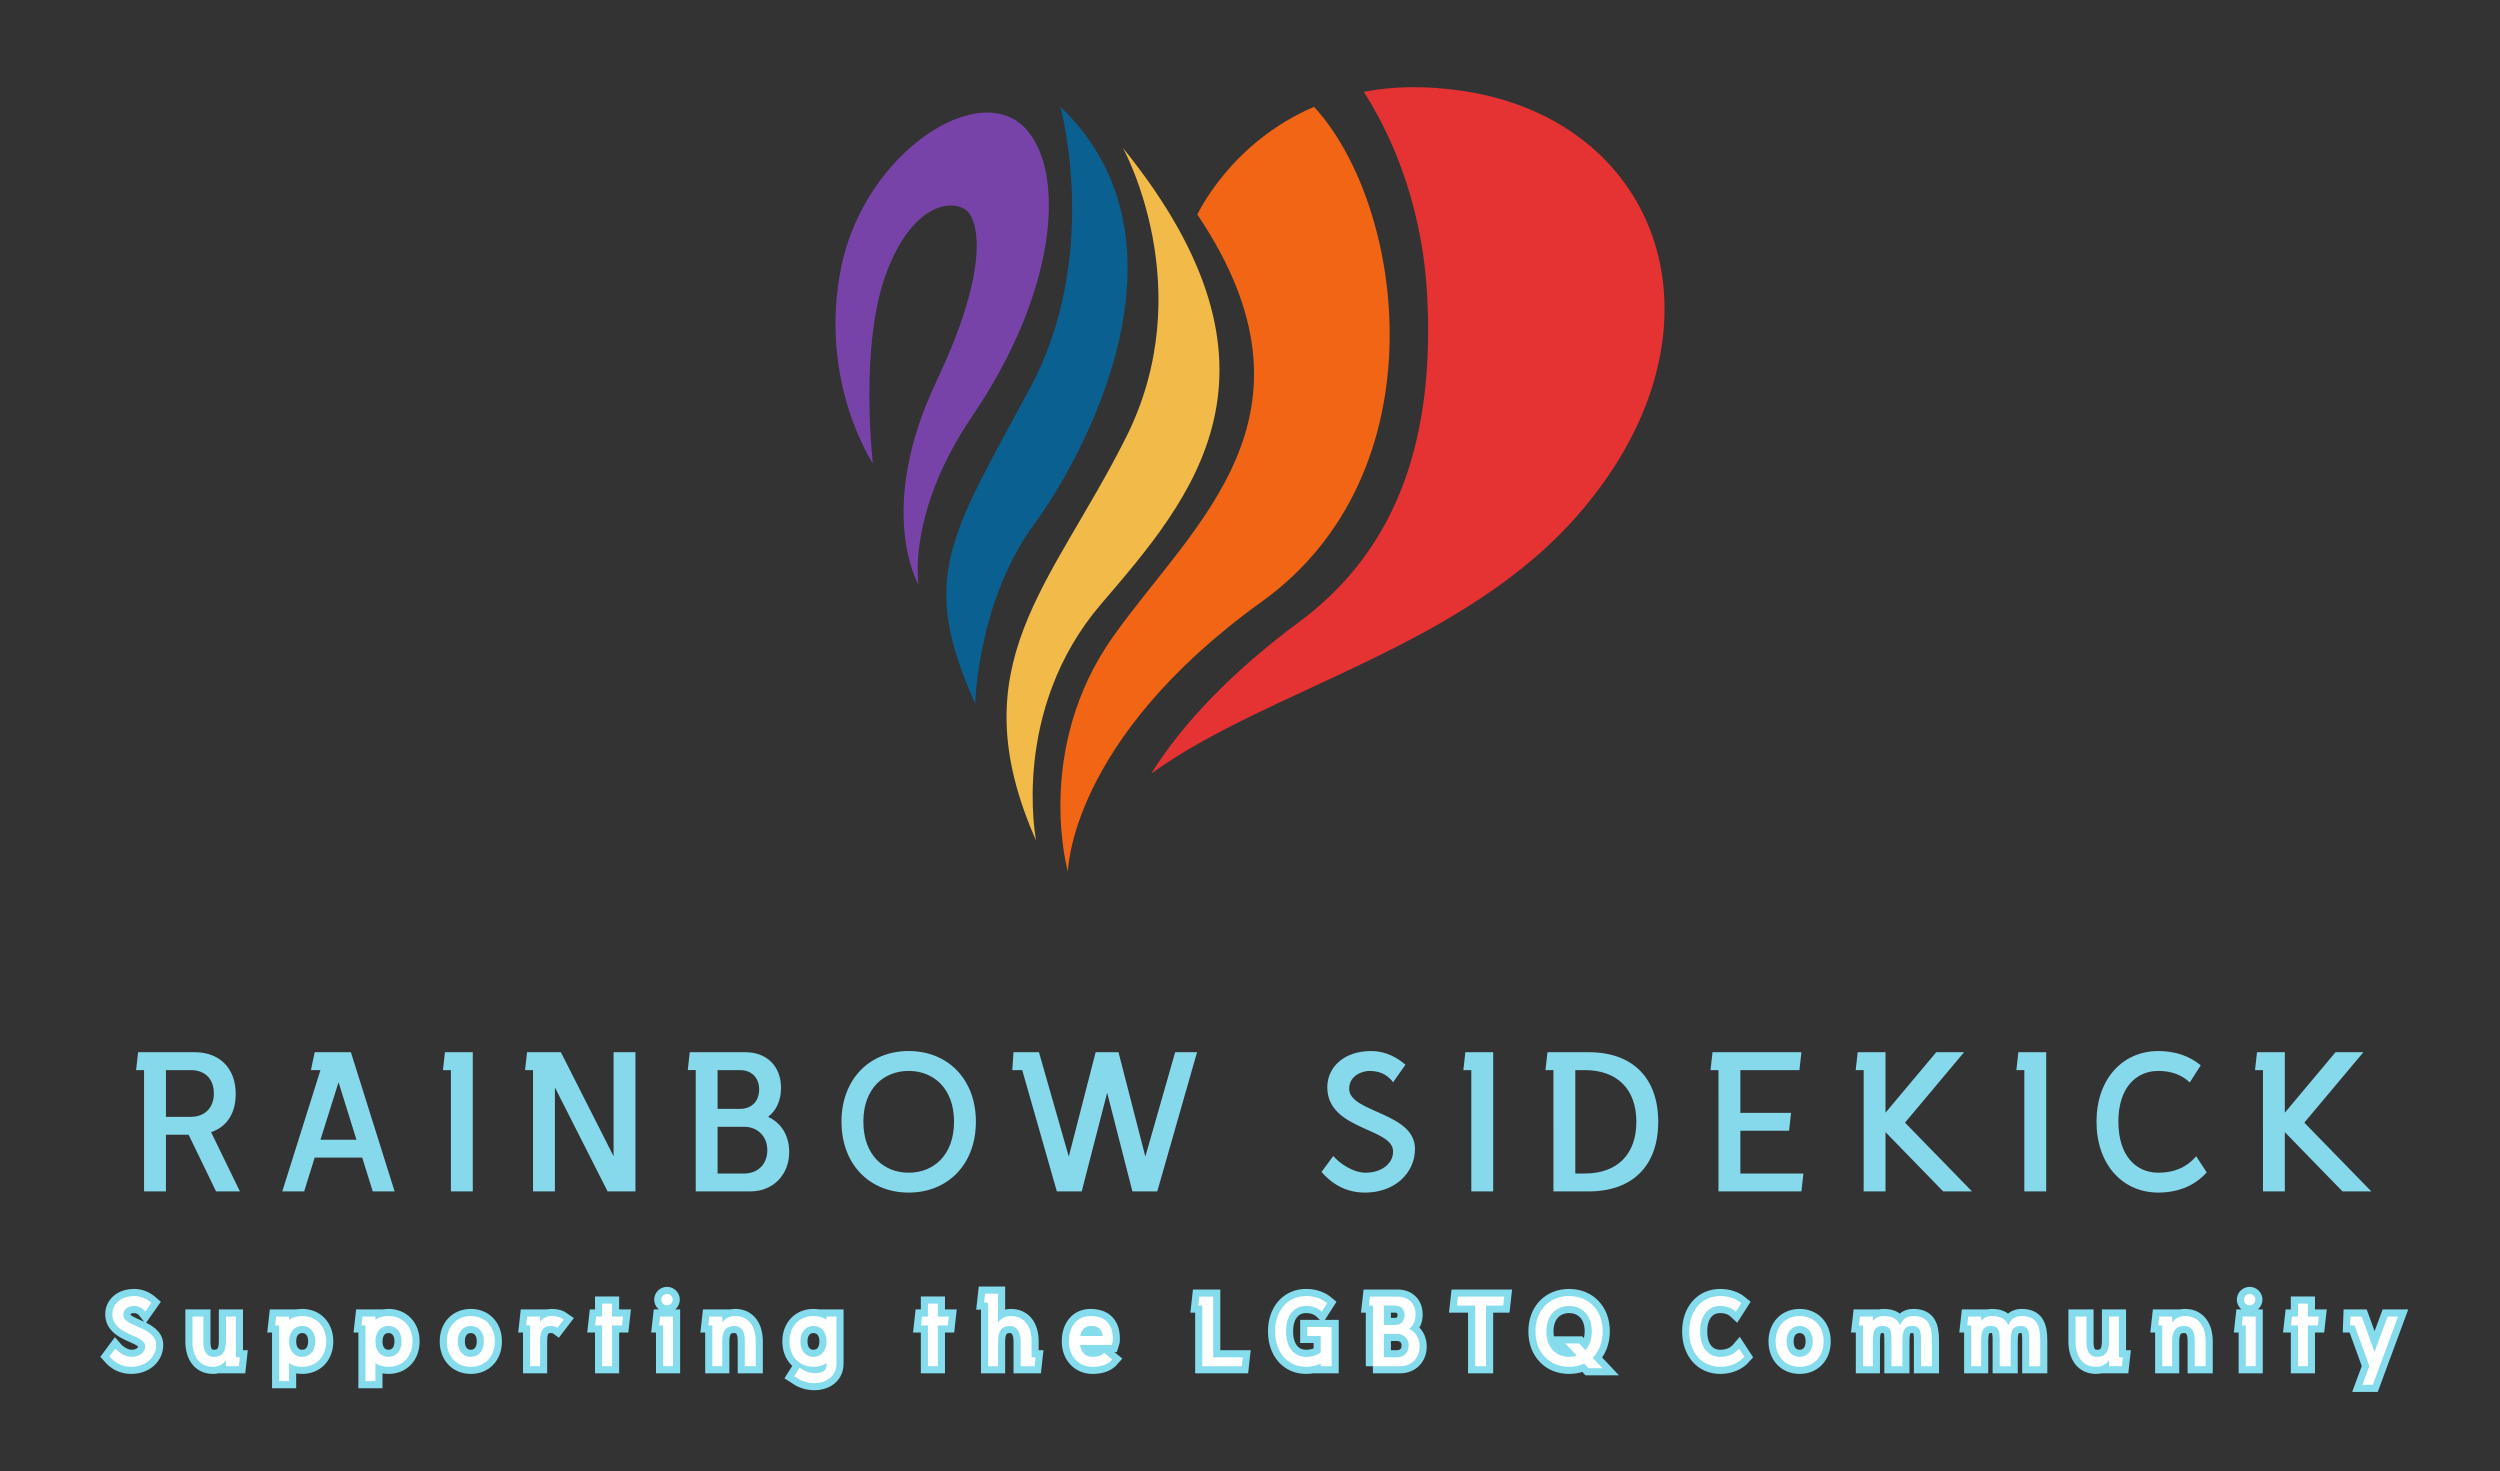
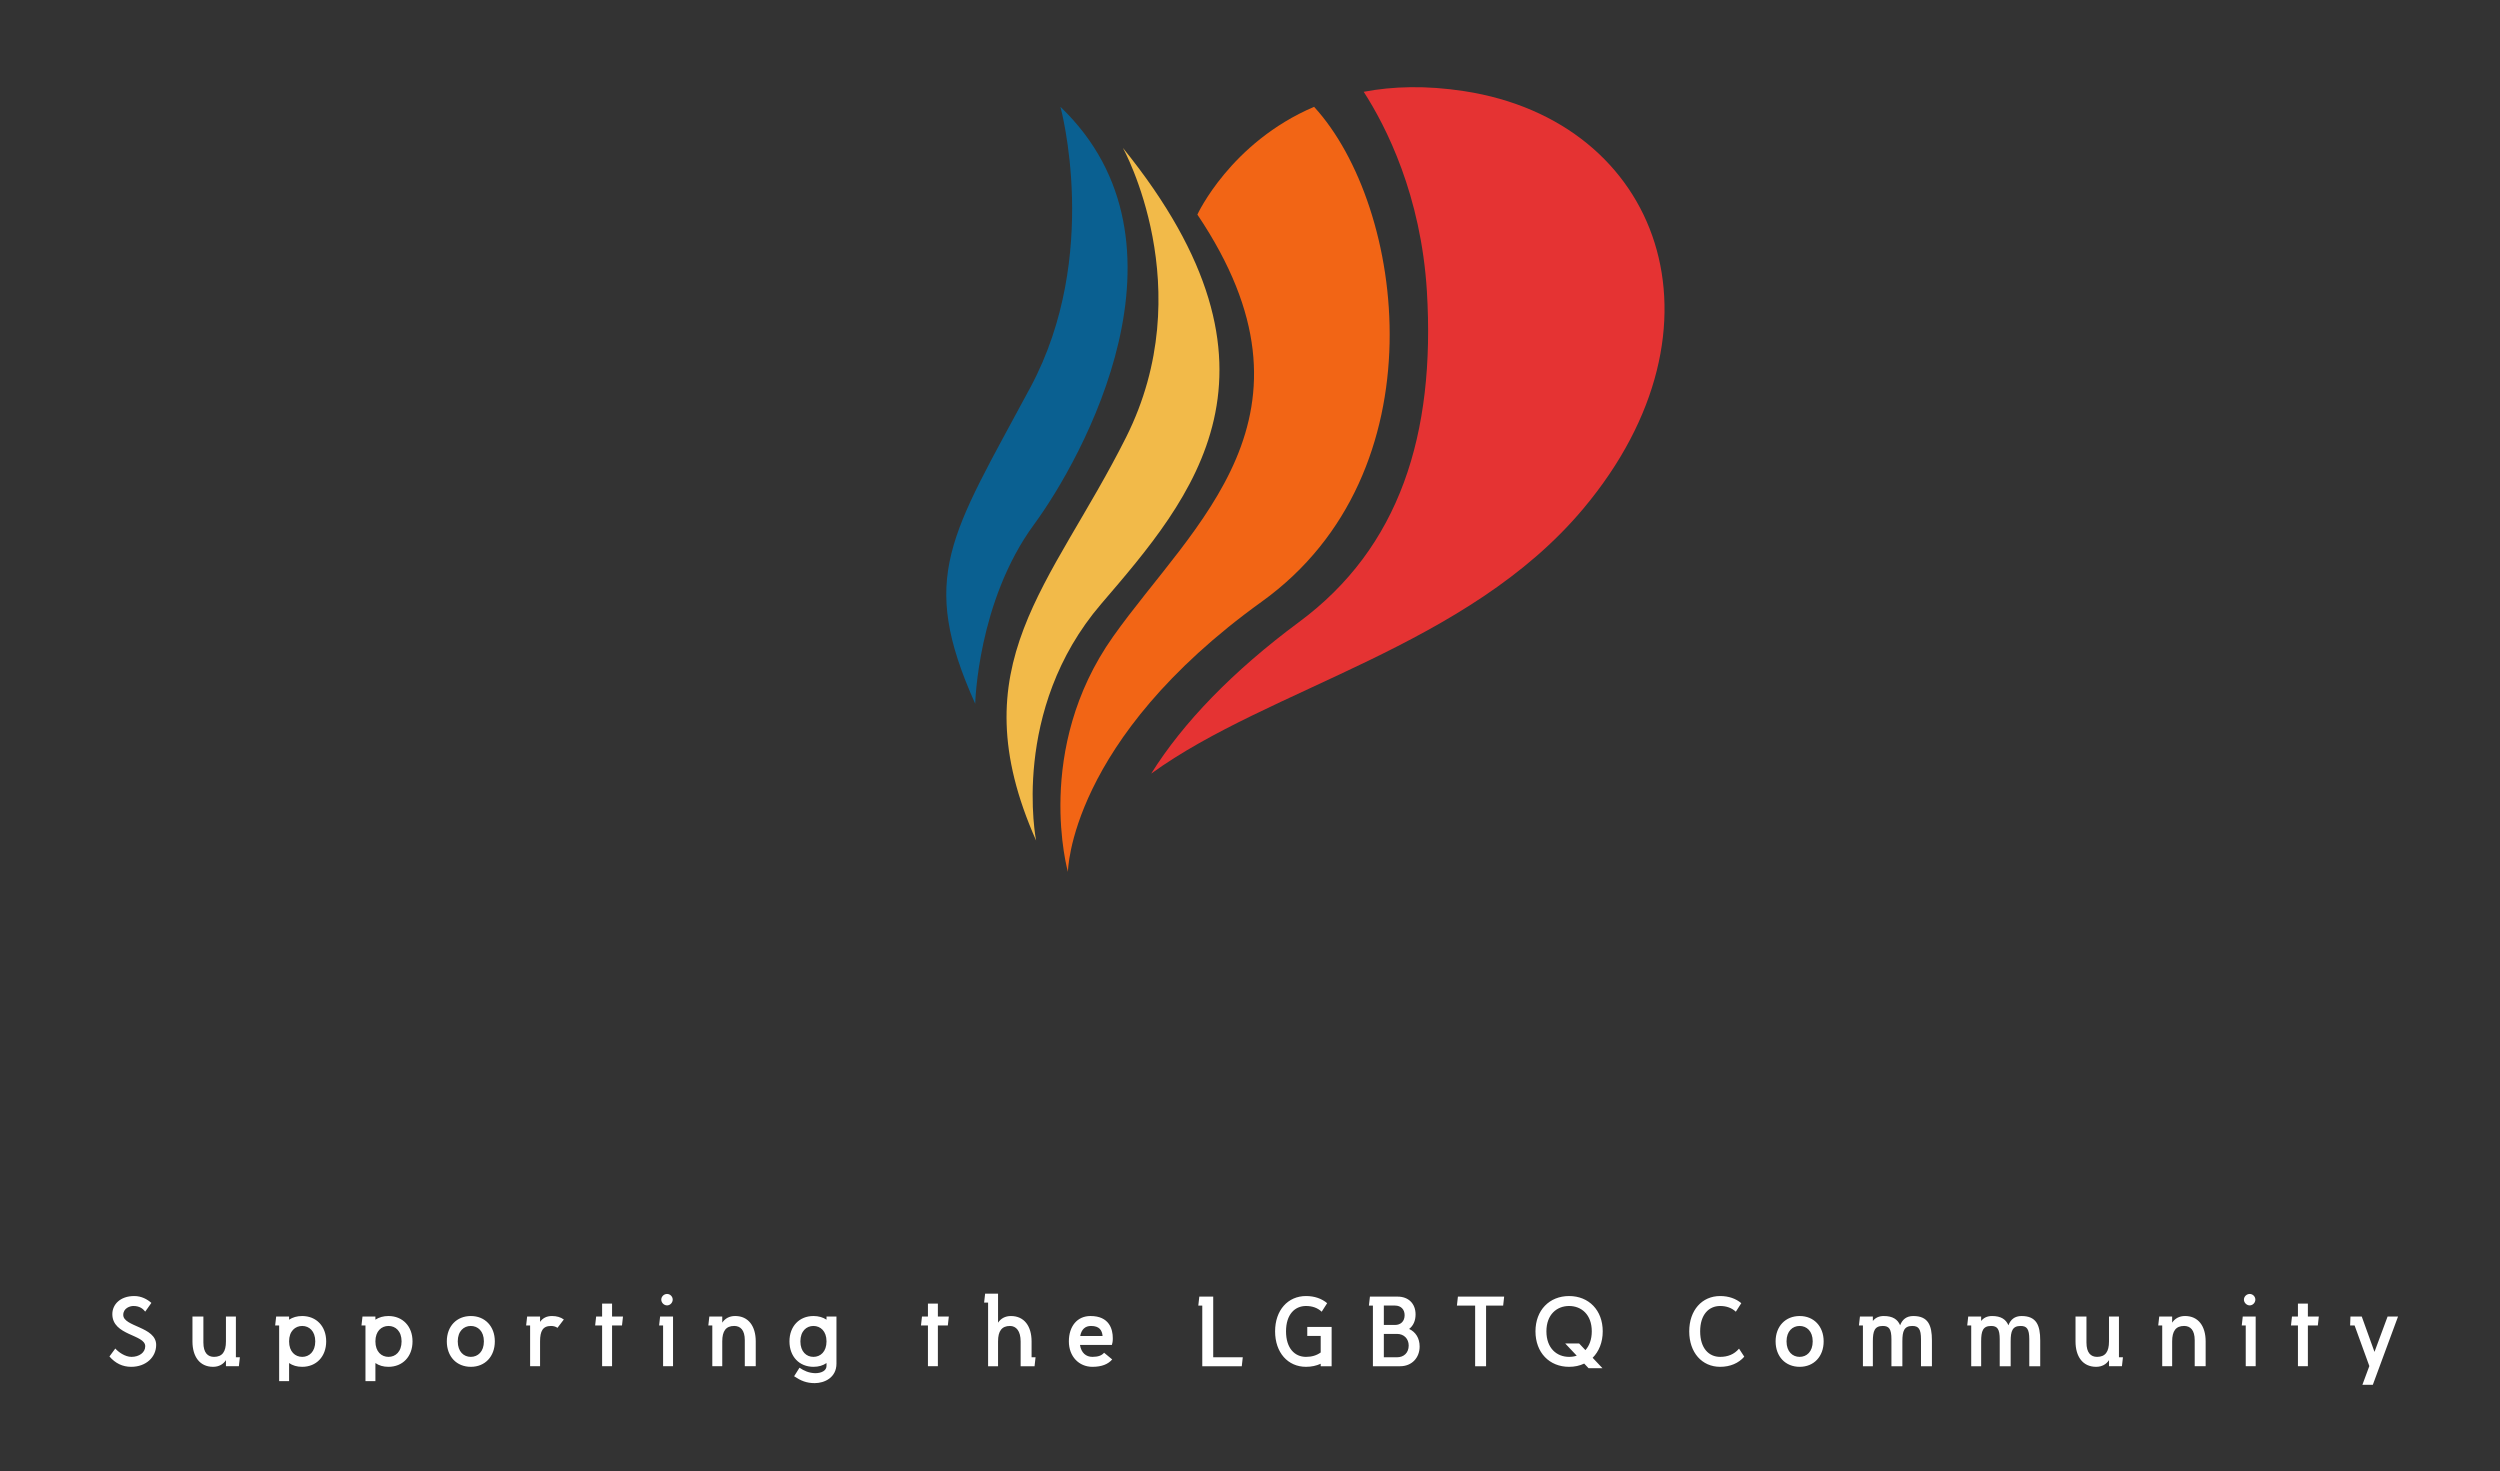
<svg xmlns="http://www.w3.org/2000/svg" xmlns:xlink="http://www.w3.org/1999/xlink" version="1.1" id="Layer_1" x="0px" y="0px" width="797px" height="469px" viewBox="0 0 797 469" xml:space="preserve">
  <rect x="0" y="0" width="797" height="469" fill="#333333" stroke="none" />
  <g>
    <g>
      <defs>
        <rect id="SVGID_1_" x="31.5" y="27.5" width="737" height="417" />
      </defs>
      <clipPath id="SVGID_2_">
        <use xlink:href="#SVGID_1_" overflow="visible" />
      </clipPath>
      <path clip-path="url(#SVGID_2_)" fill="#E53333" d="M504.793,162.121c-37.051,44.234-99.914,57.035-137.797,84.512    c10.149-16.235,26.02-32.68,47.094-48.293c32.109-23.727,43.559-59.844,40.801-105.531c-1.875-30.547-12.957-52.407-20.141-63.543    c9.262-1.766,19.879-2.078,32.055-0.207C529.41,38.688,553.398,104.098,504.793,162.121L504.793,162.121z M504.793,162.121" />
    </g>
    <path fill="#F2BA49" d="M358.98,139.434c23.836-47.512-0.988-92.266-0.988-92.266c57.453,71.035,22.168,111.414-6.922,145.344   c-29.086,33.929-20.761,75.457-20.761,75.457C305.383,211.82,335.148,186.945,358.98,139.434L358.98,139.434z M358.98,139.434" />
    <g>
      <defs>
        <rect id="SVGID_3_" x="31.5" y="27.5" width="737" height="417" />
      </defs>
      <clipPath id="SVGID_4_">
        <use xlink:href="#SVGID_3_" overflow="visible" />
      </clipPath>
      <path clip-path="url(#SVGID_4_)" fill="#0A6091" d="M328.539,123.406c22.531-42.101,9.523-89.351,9.523-89.351    c45.379,43.453,6.872,112.351-8.429,133.168c-18.004,24.507-18.735,57.136-18.735,57.136    C292.633,183.668,303.039,170.969,328.539,123.406L328.539,123.406z M328.539,123.406" />
-       <path clip-path="url(#SVGID_4_)" fill="#7743A8" d="M298.617,121.375c16.653-35.125,13.531-50.215,9.785-54.016    c-3.75-3.746-16.964-3.746-25.761,19.461c-8.793,23.211-4.371,60.938-4.371,60.938s-17.59-26.383-10.043-62.809    c7.546-36.426,44.234-60.261,58.961-43.711c12.695,14.258,9.574,51.985-17.172,91.324c-21.129,31.122-17.176,53.864-17.176,53.864    S278.895,162.852,298.617,121.375L298.617,121.375z M298.617,121.375" />
    </g>
    <path fill="#F26515" d="M340.457,277.961c0,0-11.086-39.031,14.414-75.039c25.5-36.012,70.043-70.254,26.852-134.52   c0,0,10.511-22.949,37.207-34.347c29.145,31.797,40.59,116.566-16.652,157.73C340.715,236.07,340.457,277.961,340.457,277.961   L340.457,277.961z M340.457,277.961" />
-     <path fill="#86D8EB" d="M45.926,341.148v38.676h6.976v-18.07h7.231l8.746,18.07h7.609l-9.191-18.891   c4.941-1.656,7.851-5.895,7.851-12.234c0-7.926-4.941-13.254-13.054-13.254H44.027l-0.636,5.703H45.926z M52.902,356.047v-14.898   h7.868c4.55,0,7.406,2.723,7.406,7.48c0,4.438-2.781,7.418-7.406,7.418H52.902z M118.836,379.824h6.973l-13.946-44.379H100.32   l-1.195,5.703h3.039l-12.176,38.676h6.977l3.355-10.777h15.157L118.836,379.824z M102.164,363.34l5.766-18.328l5.703,18.328   H102.164z M143.746,379.824h6.977v-44.379h-8.875l-0.637,5.703h2.535V379.824z M169.93,379.824h6.972v-33.156l16.801,33.156h8.875   v-44.379h-6.973v33.152l-16.8-33.152h-10.778l-0.636,5.703h2.539V379.824z M221.801,379.824h17.359   c7.422,0,12.438-5.391,12.438-12.551c0-5.391-2.61-9.324-6.731-11.227c2.668-2.031,4.121-5.258,4.121-9.25   c0-6.973-4.625-11.352-11.34-11.352h-17.75l-0.636,5.703h2.539V379.824z M228.773,374.117v-14.898h8.43   c4.438,0,7.418,3.168,7.418,7.422c0,4.566-3.055,7.477-7.418,7.477H228.773z M228.773,353.512v-12.363h7.09   c3.805,0,6.153,2.48,6.153,6.152c0,3.863-2.465,6.211-6.153,6.211H228.773z M289.691,380.195c12.551,0,21.426-9.063,21.426-22.621   c0-13.441-8.875-22.504-21.426-22.504c-12.546,0-21.425,9.063-21.425,22.504C268.266,371.133,277.145,380.195,289.691,380.195   L289.691,380.195z M275.242,357.574c0-10.719,6.656-16.164,14.449-16.164c7.797,0,14.454,5.445,14.454,16.164   c0,10.836-6.657,16.285-14.454,16.285C281.898,373.859,275.242,368.41,275.242,357.574L275.242,357.574z M336.926,379.824h7.922   l8.113-31.441l8.055,31.441h7.925l12.68-44.379h-6.976l-9.508,33.281l-8.559-33.281h-7.289l-8.562,33.281l-9.508-33.281h-8.114   l-0.386,5.703h3.168L336.926,379.824z M435.191,380.195c9.453,0,15.906-6.207,15.906-13.945c0-11.656-20.977-11.527-20.977-19.137   c0-4.32,4.309-5.703,6.469-5.703c4.121,0,6.211,1.902,7.535,3.602l3.934-5.578c-2.594-2.273-6.34-4.363-10.906-4.363   c-8.992,0-14.008,5.387-14.008,11.527c0,13.758,20.98,12.879,20.98,20.488c0,4.047-3.918,6.773-8.746,6.773   c-4.18,0-8.488-3.172-10.332-5.32l-3.746,5.074C425.105,377.977,429.672,380.195,435.191,380.195L435.191,380.195z    M469.051,379.824h6.977v-44.379h-8.879l-0.633,5.703h2.535V379.824z M495.234,379.824h11.223c13.746,0,22.188-7.926,22.188-22.191   c0-13.762-7.922-22.188-22.188-22.188h-13.125l-0.637,5.703h2.539V379.824z M502.207,374.117v-32.969h2.98   c10.203,0,16.484,5.895,16.484,16.484c0,10.203-5.906,16.484-16.484,16.484H502.207z M547.852,379.824h26.441l0.633-5.707h-20.098   v-13.633h15.531l0.633-5.703h-16.164v-13.633h18.832l0.633-5.703h-28.344l-0.633,5.703h2.535V379.824z M594.133,379.824h6.973   v-18.891l18.387,18.891h9.191l-21.367-21.93l18.832-22.449h-8.875l-16.168,19.277v-19.277h-8.875l-0.633,5.703h2.535V379.824z    M645.355,379.824h6.973v-44.379h-8.875l-0.633,5.703h2.535V379.824z M703.496,373.742l-3.359-5.145   c-3.109,3.676-7.176,5.262-12.043,5.262c-7.176,0-12.754-5.449-12.754-16.285c0-10.719,5.578-16.164,12.754-16.164   c3.988,0,7.406,1.195,10.012,3.672l3.488-5.461c-3.488-2.91-8.055-4.551-13.5-4.551c-11.543,0-19.727,9.063-19.727,22.504   c0,13.559,8.184,22.621,19.727,22.621C694.547,380.195,699.879,377.863,703.496,373.742L703.496,373.742z M721.434,379.824h6.973   v-18.891l18.387,18.891h9.191l-21.367-21.93l18.832-22.449h-8.875l-16.168,19.277v-19.277h-8.875l-0.633,5.703h2.535V379.824z    M721.434,379.824" />
    <g>
      <defs>
        <rect id="SVGID_5_" x="31.5" y="27.5" width="737" height="417" />
      </defs>
      <clipPath id="SVGID_6_">
        <use xlink:href="#SVGID_5_" overflow="visible" />
      </clipPath>
-       <path clip-path="url(#SVGID_6_)" fill="none" stroke="#84DCEC" stroke-width="4.528" d="M41.832,435.742    c4.727,0,7.953-3.102,7.953-6.977c0-5.836-10.492-5.762-10.492-9.566c0-2.16,2.148-2.852,3.23-2.852    c2.059,0,3.11,0.949,3.774,1.801l1.961-2.781c-1.297-1.152-3.172-2.191-5.446-2.191c-4.496,0-7.003,2.695-7.003,5.766    c0,6.887,10.488,6.438,10.488,10.242c0,2.031-1.961,3.387-4.379,3.387c-2.09,0-4.238-1.586-5.16-2.664l-1.871,2.535    C36.789,434.633,39.062,435.742,41.832,435.742L41.832,435.742z M64.84,428.004v-8.301h-3.485v7.953    c0,4.828,2.321,8.086,6.555,8.086c1.875,0,3.242-0.793,4.121-2.121v1.934h4.121l0.317-2.855h-1.266v-12.996h-3.172v7.953    c0,3.273-1.168,4.914-3.804,4.914C66.238,432.57,64.84,431.273,64.84,428.004L64.84,428.004z M88.992,440.309h3.168v-5.766    c1.152,0.793,2.535,1.199,4.164,1.199c4.524,0,7.664-3.258,7.664-8.113c0-4.813-3.14-8.082-7.664-8.082    c-1.629,0-3.012,0.418-4.164,1.164v-1.008h-4.121l-0.316,2.852h1.269V440.309z M92.16,427.629c0-3.27,1.945-4.914,4.192-4.914    c2.218,0,4.152,1.645,4.152,4.914c0,3.301-1.934,4.941-4.152,4.941C94.105,432.57,92.16,430.93,92.16,427.629L92.16,427.629z     M116.512,440.309h3.168v-5.766c1.14,0.793,2.535,1.199,4.152,1.199c4.535,0,7.68-3.258,7.68-8.113    c0-4.813-3.145-8.082-7.68-8.082c-1.617,0-3.012,0.418-4.152,1.164v-1.008h-4.121l-0.317,2.852h1.27V440.309z M119.68,427.629    c0-3.27,1.933-4.914,4.179-4.914c2.219,0,4.164,1.645,4.164,4.914c0,3.301-1.945,4.941-4.164,4.941    C121.613,432.57,119.68,430.93,119.68,427.629L119.68,427.629z M150.082,422.715c-2.219,0-4.148,1.645-4.148,4.914    c0,3.301,1.929,4.941,4.148,4.941c2.25,0,4.18-1.641,4.18-4.941C154.262,424.359,152.332,422.715,150.082,422.715L150.082,422.715    z M142.445,427.629c0-4.813,3.129-8.082,7.668-8.082c4.492,0,7.637,3.27,7.637,8.082c0,4.855-3.145,8.113-7.637,8.113    C145.574,435.742,142.445,432.484,142.445,427.629L142.445,427.629z M177.719,423.32l2.031-2.664    c-1.008-0.738-2.277-1.109-3.773-1.109c-1.747,0-2.985,0.691-3.805,1.871v-1.715h-4.121l-0.317,2.852H169v13h3.172v-7.926    c0-3.27,0.863-4.914,3.488-4.914C176.422,422.715,177.156,422.902,177.719,423.32L177.719,423.32z M191.953,415.582v4.121h-1.902    l-0.317,2.852h2.219v13h3.172v-13h3.168l0.316-2.852h-3.484v-4.121H191.953z M212.66,416.16c0.981,0,1.801-0.867,1.801-1.844    c0-0.98-0.82-1.805-1.801-1.805c-0.996,0-1.844,0.824-1.844,1.805C210.816,415.293,211.664,416.16,212.66,416.16L212.66,416.16z     M210.125,422.555h1.266v13h3.171v-15.852h-4.121L210.125,422.555z M237.441,427.281v8.273h3.489v-7.926    c0-4.813-2.321-8.082-6.555-8.082c-1.875,0-3.242,0.789-4.121,2.117v-1.961h-4.121l-0.317,2.852h1.266v13h3.172v-7.926    c0-3.27,1.164-4.914,3.801-4.914C236.047,422.715,237.441,424.012,237.441,427.281L237.441,427.281z M259.734,440.941    c3.098,0,6.93-1.742,6.93-6.211v-15.027h-3.172v1.008c-1.137-0.746-2.535-1.164-4.148-1.164c-4.524,0-7.664,3.27-7.664,8.082    c0,4.855,3.14,8.113,7.664,8.113c1.613,0,3.011-0.406,4.148-1.199v0.91c0,1.469-1.539,2.32-3.601,2.32    c-2.004-0.059-3.532-0.734-5.012-1.746l-1.715,2.723C255.297,440.18,257.098,440.941,259.734,440.941L259.734,440.941z     M255.164,427.629c0-3.27,1.934-4.914,4.152-4.914c2.246,0,4.176,1.645,4.176,4.914c0,3.301-1.93,4.941-4.176,4.941    C257.098,432.57,255.164,430.93,255.164,427.629L255.164,427.629z M295.828,415.582v4.121h-1.902l-0.317,2.852h2.219v13h3.168v-13    h3.172l0.316-2.852h-3.488v-4.121H295.828z M325.379,427.629v7.926h4.437l0.317-2.855h-1.266v-5.07c0-4.813-2.32-8.082-6.57-8.082    c-1.859,0-3.231,0.789-4.121,2.117v-9.25h-4.121l-0.317,2.852h1.266v20.289h3.172v-7.926c0-3.27,1.179-4.914,3.801-4.914    C323.98,422.715,325.379,424.359,325.379,427.629L325.379,427.629z M348.258,435.742c3.012,0,5.015-0.852,6.312-2.352    l-2.593-2.145c-0.707,0.879-1.872,1.324-3.719,1.324c-2.031,0-3.57-1.27-3.961-3.805h10.172c0.16-0.445,0.316-1.238,0.289-2.188    c0-2.813-1.11-7.031-7.102-7.031c-4.238,0-6.902,3.27-6.902,8.082C340.754,432.484,344.008,435.742,348.258,435.742    L348.258,435.742z M344.371,425.914c0.402-2.117,1.582-3.199,3.441-3.199c2.696,0,3.532,1.398,3.688,3.199H344.371z     M383.285,435.555h12.594l0.316-2.855h-9.422v-19.336h-4.437l-0.316,2.852h1.265V435.555z M416.758,425.887h4.281v5.285    c-1.328,0.953-2.883,1.398-4.684,1.398c-3.59,0-6.371-2.723-6.371-8.141c0-5.359,2.781-8.082,6.371-8.082    c1.988,0,3.703,0.605,5,1.828l1.742-2.723c-1.742-1.457-4.02-2.277-6.742-2.277c-5.777,0-9.855,4.523-9.855,11.254    c0,6.785,4.078,11.313,9.855,11.313c1.742,0,3.328-0.347,4.684-0.98v0.793h3.484v-12.523h-7.766V425.887z M437.68,435.555h8.688    c3.719,0,6.211-2.695,6.211-6.285c0-2.691-1.297-4.652-3.355-5.605c1.34-1.008,2.059-2.637,2.059-4.625    c0-3.484-2.305-5.676-5.676-5.676h-8.875l-0.32,2.852h1.27V435.555z M441.168,432.699v-7.449h4.219    c2.219,0,3.703,1.586,3.703,3.703c0,2.293-1.512,3.746-3.703,3.746H441.168z M441.168,422.398v-6.184h3.559    c1.902,0,3.066,1.242,3.066,3.07c0,1.945-1.238,3.113-3.066,3.113H441.168z M470.273,435.555h3.484v-19.34h5.449l0.316-2.852    h-14.742l-0.316,2.852h5.809V435.555z M506.438,436.188h4.438l-3.141-3.328c2.004-2.005,3.215-4.914,3.215-8.43    c0-6.73-4.438-11.254-10.723-11.254c-6.281,0-10.719,4.523-10.719,11.254c0,6.785,4.438,11.313,10.719,11.313    c1.773,0,3.387-0.347,4.813-1.039L506.438,436.188z M492.996,424.43c0-5.359,3.328-8.082,7.23-8.082    c3.906,0,7.234,2.723,7.234,8.082c0,2.621-0.793,4.625-2.031,5.992l-2.004-2.129h-4.438l3.676,3.902    c-0.75,0.246-1.586,0.375-2.438,0.375C496.324,432.57,492.996,429.848,492.996,424.43L492.996,424.43z M556.074,432.512    l-1.672-2.563c-1.555,1.828-3.586,2.621-6.02,2.621c-3.59,0-6.371-2.723-6.371-8.141c0-5.359,2.781-8.082,6.371-8.082    c1.988,0,3.703,0.605,5,1.828l1.742-2.723c-1.742-1.457-4.02-2.277-6.742-2.277c-5.781,0-9.855,4.523-9.855,11.254    c0,6.785,4.074,11.313,9.855,11.313C551.609,435.742,554.273,434.574,556.074,432.512L556.074,432.512z M573.711,422.715    c-2.219,0-4.164,1.645-4.164,4.914c0,3.301,1.945,4.941,4.164,4.941c2.25,0,4.18-1.641,4.18-4.941    C577.891,424.359,575.961,422.715,573.711,422.715L573.711,422.715z M566.063,427.629c0-4.813,3.141-8.082,7.68-8.082    c4.492,0,7.637,3.27,7.637,8.082c0,4.855-3.145,8.113-7.637,8.113C569.203,435.742,566.063,432.484,566.063,427.629    L566.063,427.629z M602.988,426.965v8.59h3.488v-7.926c0-3.27,0.547-4.914,3.172-4.914c2,0,2.766,0.98,2.766,4.25v8.59h3.484    v-8.242c0-4.813-1.207-7.766-5.934-7.766c-2.219,0-3.516,1.137-4.207,2.953c-0.793-1.902-2.379-2.953-5.203-2.953    c-1.613,0-2.723,0.602-3.488,1.582v-1.426h-4.117l-0.32,2.852h1.27v13h3.168v-7.926c0-3.27,0.535-4.914,3.172-4.914    C602.242,422.715,602.988,423.695,602.988,426.965L602.988,426.965z M637.512,426.965v8.59H641v-7.926    c0-3.27,0.547-4.914,3.172-4.914c2,0,2.766,0.98,2.766,4.25v8.59h3.484v-8.242c0-4.813-1.207-7.766-5.934-7.766    c-2.219,0-3.516,1.137-4.207,2.953c-0.793-1.902-2.379-2.953-5.203-2.953c-1.613,0-2.723,0.602-3.488,1.582v-1.426h-4.121    l-0.316,2.852h1.27v13h3.168v-7.926c0-3.27,0.535-4.914,3.172-4.914C636.75,422.715,637.512,423.695,637.512,426.965    L637.512,426.965z M665.164,428.004v-8.301h-3.488v7.953c0,4.828,2.305,8.086,6.559,8.086c1.871,0,3.227-0.793,4.117-2.121v1.934    h4.121l0.32-2.855h-1.27v-12.996h-3.172v7.953c0,3.273-1.164,4.914-3.801,4.914C666.547,432.57,665.164,431.273,665.164,428.004    L665.164,428.004z M699.672,427.281v8.273h3.488v-7.926c0-4.813-2.305-8.082-6.559-8.082c-1.871,0-3.227,0.789-4.121,2.117v-1.961    h-4.117l-0.32,2.852h1.27v13h3.168v-7.926c0-3.27,1.168-4.914,3.805-4.914C698.289,422.715,699.672,424.012,699.672,427.281    L699.672,427.281z M717.207,416.16c0.98,0,1.801-0.867,1.801-1.844c0-0.98-0.82-1.805-1.801-1.805s-1.844,0.824-1.844,1.805    C715.363,415.293,716.227,416.16,717.207,416.16L717.207,416.16z M714.672,422.555h1.27v13h3.168v-15.852h-4.121L714.672,422.555z     M732.582,415.582v4.121h-1.902l-0.316,2.852h2.219v13h3.168v-13h3.172l0.316-2.852h-3.488v-4.121H732.582z M753.129,441.477    h3.328l8.039-21.773h-3.328l-4.18,11.281l-4.063-11.281h-3.602l-0.102,2.852h1.426l4.699,12.941L753.129,441.477z     M753.129,441.477" />
    </g>
    <path fill="#FFFFFF" d="M41.832,435.742c4.727,0,7.953-3.102,7.953-6.977c0-5.836-10.492-5.762-10.492-9.566   c0-2.16,2.148-2.852,3.23-2.852c2.059,0,3.11,0.949,3.774,1.801l1.961-2.781c-1.297-1.152-3.172-2.191-5.446-2.191   c-4.496,0-7.003,2.695-7.003,5.766c0,6.887,10.488,6.438,10.488,10.242c0,2.031-1.961,3.387-4.379,3.387   c-2.09,0-4.238-1.586-5.16-2.664l-1.871,2.535C36.789,434.633,39.062,435.742,41.832,435.742L41.832,435.742z M64.84,428.004   v-8.301h-3.485v7.953c0,4.828,2.321,8.086,6.555,8.086c1.875,0,3.242-0.793,4.121-2.121v1.934h4.121l0.317-2.855h-1.266v-12.996   h-3.172v7.953c0,3.273-1.168,4.914-3.804,4.914C66.238,432.57,64.84,431.273,64.84,428.004L64.84,428.004z M88.992,440.309h3.168   v-5.766c1.152,0.793,2.535,1.199,4.164,1.199c4.524,0,7.664-3.258,7.664-8.113c0-4.813-3.14-8.082-7.664-8.082   c-1.629,0-3.012,0.418-4.164,1.164v-1.008h-4.121l-0.316,2.852h1.269V440.309z M92.16,427.629c0-3.27,1.945-4.914,4.192-4.914   c2.218,0,4.152,1.645,4.152,4.914c0,3.301-1.934,4.941-4.152,4.941C94.105,432.57,92.16,430.93,92.16,427.629L92.16,427.629z    M116.512,440.309h3.168v-5.766c1.14,0.793,2.535,1.199,4.152,1.199c4.535,0,7.68-3.258,7.68-8.113c0-4.813-3.145-8.082-7.68-8.082   c-1.617,0-3.012,0.418-4.152,1.164v-1.008h-4.121l-0.317,2.852h1.27V440.309z M119.68,427.629c0-3.27,1.933-4.914,4.179-4.914   c2.219,0,4.164,1.645,4.164,4.914c0,3.301-1.945,4.941-4.164,4.941C121.613,432.57,119.68,430.93,119.68,427.629L119.68,427.629z    M150.082,422.715c-2.219,0-4.148,1.645-4.148,4.914c0,3.301,1.929,4.941,4.148,4.941c2.25,0,4.18-1.641,4.18-4.941   C154.262,424.359,152.332,422.715,150.082,422.715L150.082,422.715z M142.445,427.629c0-4.813,3.129-8.082,7.668-8.082   c4.492,0,7.637,3.27,7.637,8.082c0,4.855-3.145,8.113-7.637,8.113C145.574,435.742,142.445,432.484,142.445,427.629   L142.445,427.629z M177.719,423.32l2.031-2.664c-1.008-0.738-2.277-1.109-3.773-1.109c-1.747,0-2.985,0.691-3.805,1.871v-1.715   h-4.121l-0.317,2.852H169v13h3.172v-7.926c0-3.27,0.863-4.914,3.488-4.914C176.422,422.715,177.156,422.902,177.719,423.32   L177.719,423.32z M191.953,415.582v4.121h-1.902l-0.317,2.852h2.219v13h3.172v-13h3.168l0.316-2.852h-3.484v-4.121H191.953z    M212.66,416.16c0.981,0,1.801-0.867,1.801-1.844c0-0.98-0.82-1.805-1.801-1.805c-0.996,0-1.844,0.824-1.844,1.805   C210.816,415.293,211.664,416.16,212.66,416.16L212.66,416.16z M210.125,422.555h1.266v13h3.171v-15.852h-4.121L210.125,422.555z    M237.441,427.281v8.273h3.489v-7.926c0-4.813-2.321-8.082-6.555-8.082c-1.875,0-3.242,0.789-4.121,2.117v-1.961h-4.121   l-0.317,2.852h1.266v13h3.172v-7.926c0-3.27,1.164-4.914,3.801-4.914C236.047,422.715,237.441,424.012,237.441,427.281   L237.441,427.281z M259.734,440.941c3.098,0,6.93-1.742,6.93-6.211v-15.027h-3.172v1.008c-1.137-0.746-2.535-1.164-4.148-1.164   c-4.524,0-7.664,3.27-7.664,8.082c0,4.855,3.14,8.113,7.664,8.113c1.613,0,3.011-0.406,4.148-1.199v0.91   c0,1.469-1.539,2.32-3.601,2.32c-2.004-0.059-3.532-0.734-5.012-1.746l-1.715,2.723   C255.297,440.18,257.098,440.941,259.734,440.941L259.734,440.941z M255.164,427.629c0-3.27,1.934-4.914,4.152-4.914   c2.246,0,4.176,1.645,4.176,4.914c0,3.301-1.93,4.941-4.176,4.941C257.098,432.57,255.164,430.93,255.164,427.629L255.164,427.629z    M295.828,415.582v4.121h-1.902l-0.317,2.852h2.219v13h3.168v-13h3.172l0.316-2.852h-3.488v-4.121H295.828z M325.379,427.629v7.926   h4.437l0.317-2.855h-1.266v-5.07c0-4.813-2.32-8.082-6.57-8.082c-1.859,0-3.231,0.789-4.121,2.117v-9.25h-4.121l-0.317,2.852h1.266   v20.289h3.172v-7.926c0-3.27,1.179-4.914,3.801-4.914C323.98,422.715,325.379,424.359,325.379,427.629L325.379,427.629z    M348.258,435.742c3.012,0,5.015-0.852,6.312-2.352l-2.593-2.145c-0.707,0.879-1.872,1.324-3.719,1.324   c-2.031,0-3.57-1.27-3.961-3.805h10.172c0.16-0.445,0.316-1.238,0.289-2.188c0-2.813-1.11-7.031-7.102-7.031   c-4.238,0-6.902,3.27-6.902,8.082C340.754,432.484,344.008,435.742,348.258,435.742L348.258,435.742z M344.371,425.914   c0.402-2.117,1.582-3.199,3.441-3.199c2.696,0,3.532,1.398,3.688,3.199H344.371z M383.285,435.555h12.594l0.316-2.855h-9.422   v-19.336h-4.437l-0.316,2.852h1.265V435.555z M416.758,425.887h4.281v5.285c-1.328,0.953-2.883,1.398-4.684,1.398   c-3.59,0-6.371-2.723-6.371-8.141c0-5.359,2.781-8.082,6.371-8.082c1.988,0,3.703,0.605,5,1.828l1.742-2.723   c-1.742-1.457-4.02-2.277-6.742-2.277c-5.777,0-9.855,4.523-9.855,11.254c0,6.785,4.078,11.313,9.855,11.313   c1.742,0,3.328-0.347,4.684-0.98v0.793h3.484v-12.523h-7.766V425.887z M437.68,435.555h8.688c3.719,0,6.211-2.695,6.211-6.285   c0-2.691-1.297-4.652-3.355-5.605c1.34-1.008,2.059-2.637,2.059-4.625c0-3.484-2.305-5.676-5.676-5.676h-8.875l-0.32,2.852h1.27   V435.555z M441.168,432.699v-7.449h4.219c2.219,0,3.703,1.586,3.703,3.703c0,2.293-1.512,3.746-3.703,3.746H441.168z    M441.168,422.398v-6.184h3.559c1.902,0,3.066,1.242,3.066,3.07c0,1.945-1.238,3.113-3.066,3.113H441.168z M470.273,435.555h3.484   v-19.34h5.449l0.316-2.852h-14.742l-0.316,2.852h5.809V435.555z M506.438,436.188h4.438l-3.141-3.328   c2.004-2.005,3.215-4.914,3.215-8.43c0-6.73-4.438-11.254-10.723-11.254c-6.281,0-10.719,4.523-10.719,11.254   c0,6.785,4.438,11.313,10.719,11.313c1.773,0,3.387-0.347,4.813-1.039L506.438,436.188z M492.996,424.43   c0-5.359,3.328-8.082,7.23-8.082c3.906,0,7.234,2.723,7.234,8.082c0,2.621-0.793,4.625-2.031,5.992l-2.004-2.129h-4.438   l3.676,3.902c-0.75,0.246-1.586,0.375-2.438,0.375C496.324,432.57,492.996,429.848,492.996,424.43L492.996,424.43z    M556.074,432.512l-1.672-2.563c-1.555,1.828-3.586,2.621-6.02,2.621c-3.59,0-6.371-2.723-6.371-8.141   c0-5.359,2.781-8.082,6.371-8.082c1.988,0,3.703,0.605,5,1.828l1.742-2.723c-1.742-1.457-4.02-2.277-6.742-2.277   c-5.781,0-9.855,4.523-9.855,11.254c0,6.785,4.074,11.313,9.855,11.313C551.609,435.742,554.273,434.574,556.074,432.512   L556.074,432.512z M573.711,422.715c-2.219,0-4.164,1.645-4.164,4.914c0,3.301,1.945,4.941,4.164,4.941   c2.25,0,4.18-1.641,4.18-4.941C577.891,424.359,575.961,422.715,573.711,422.715L573.711,422.715z M566.063,427.629   c0-4.813,3.141-8.082,7.68-8.082c4.492,0,7.637,3.27,7.637,8.082c0,4.855-3.145,8.113-7.637,8.113   C569.203,435.742,566.063,432.484,566.063,427.629L566.063,427.629z M602.988,426.965v8.59h3.488v-7.926   c0-3.27,0.547-4.914,3.172-4.914c2,0,2.766,0.98,2.766,4.25v8.59h3.484v-8.242c0-4.813-1.207-7.766-5.934-7.766   c-2.219,0-3.516,1.137-4.207,2.953c-0.793-1.902-2.379-2.953-5.203-2.953c-1.613,0-2.723,0.602-3.488,1.582v-1.426h-4.117   l-0.32,2.852h1.27v13h3.168v-7.926c0-3.27,0.535-4.914,3.172-4.914C602.242,422.715,602.988,423.695,602.988,426.965   L602.988,426.965z M637.512,426.965v8.59H641v-7.926c0-3.27,0.547-4.914,3.172-4.914c2,0,2.766,0.98,2.766,4.25v8.59h3.484v-8.242   c0-4.813-1.207-7.766-5.934-7.766c-2.219,0-3.516,1.137-4.207,2.953c-0.793-1.902-2.379-2.953-5.203-2.953   c-1.613,0-2.723,0.602-3.488,1.582v-1.426h-4.121l-0.316,2.852h1.27v13h3.168v-7.926c0-3.27,0.535-4.914,3.172-4.914   C636.75,422.715,637.512,423.695,637.512,426.965L637.512,426.965z M665.164,428.004v-8.301h-3.488v7.953   c0,4.828,2.305,8.086,6.559,8.086c1.871,0,3.227-0.793,4.117-2.121v1.934h4.121l0.32-2.855h-1.27v-12.996h-3.172v7.953   c0,3.273-1.164,4.914-3.801,4.914C666.547,432.57,665.164,431.273,665.164,428.004L665.164,428.004z M699.672,427.281v8.273h3.488   v-7.926c0-4.813-2.305-8.082-6.559-8.082c-1.871,0-3.227,0.789-4.121,2.117v-1.961h-4.117l-0.32,2.852h1.27v13h3.168v-7.926   c0-3.27,1.168-4.914,3.805-4.914C698.289,422.715,699.672,424.012,699.672,427.281L699.672,427.281z M717.207,416.16   c0.98,0,1.801-0.867,1.801-1.844c0-0.98-0.82-1.805-1.801-1.805s-1.844,0.824-1.844,1.805   C715.363,415.293,716.227,416.16,717.207,416.16L717.207,416.16z M714.672,422.555h1.27v13h3.168v-15.852h-4.121L714.672,422.555z    M732.582,415.582v4.121h-1.902l-0.316,2.852h2.219v13h3.168v-13h3.172l0.316-2.852h-3.488v-4.121H732.582z M753.129,441.477h3.328   l8.039-21.773h-3.328l-4.18,11.281l-4.063-11.281h-3.602l-0.102,2.852h1.426l4.699,12.941L753.129,441.477z M753.129,441.477" />
  </g>
</svg>